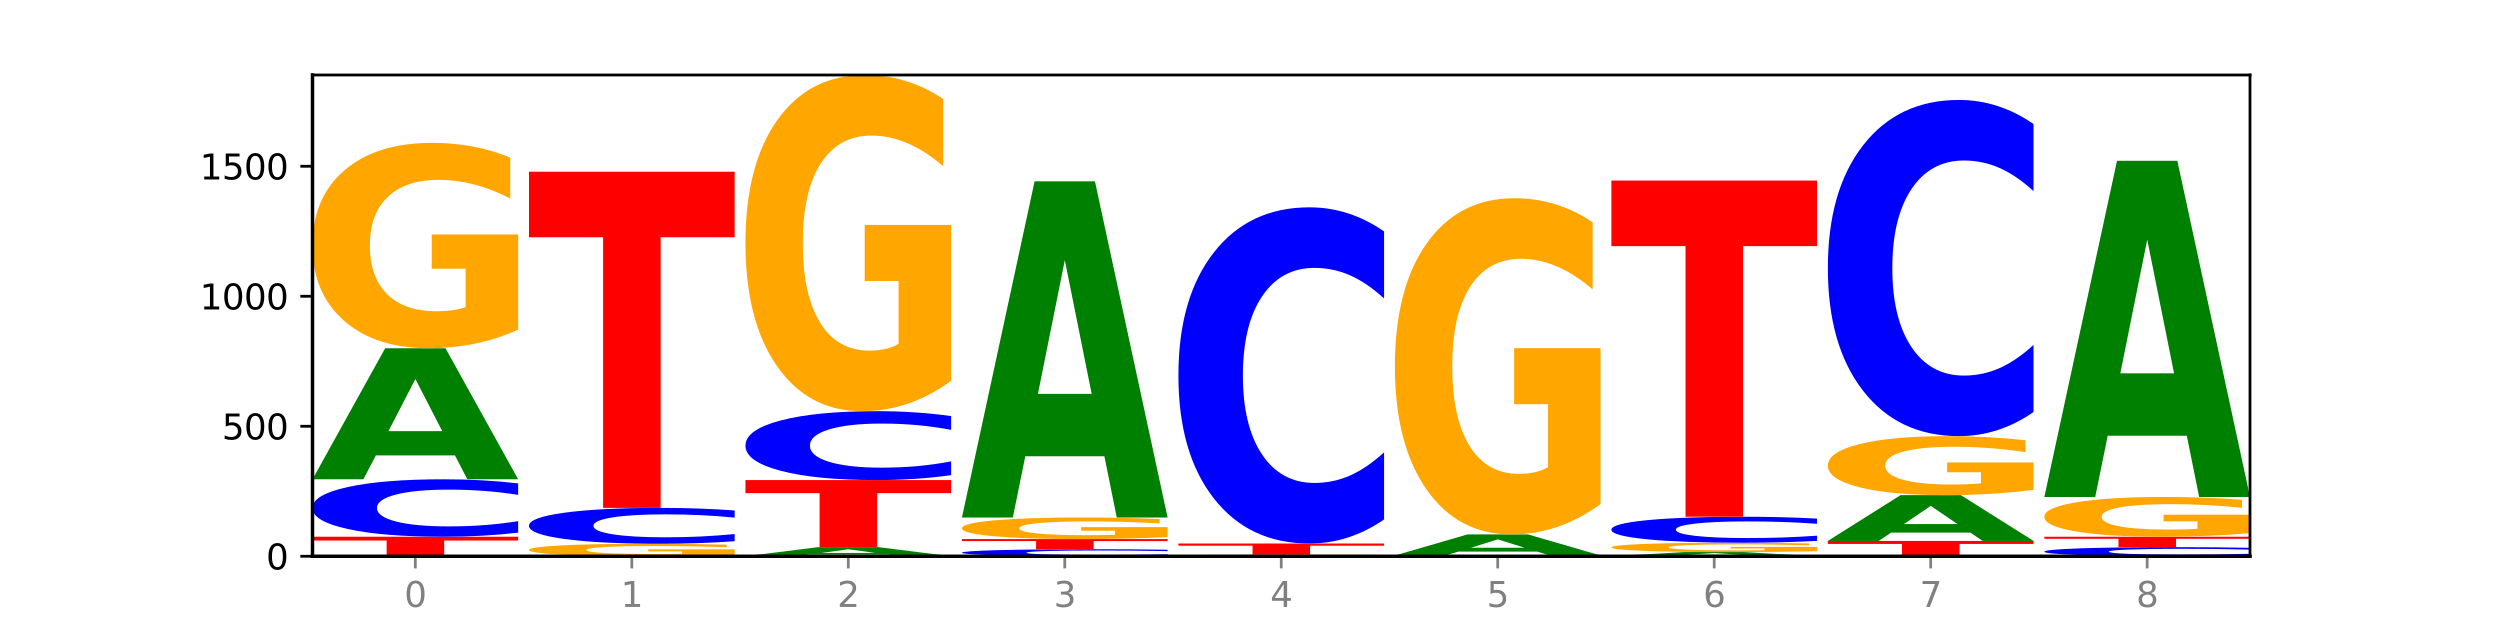
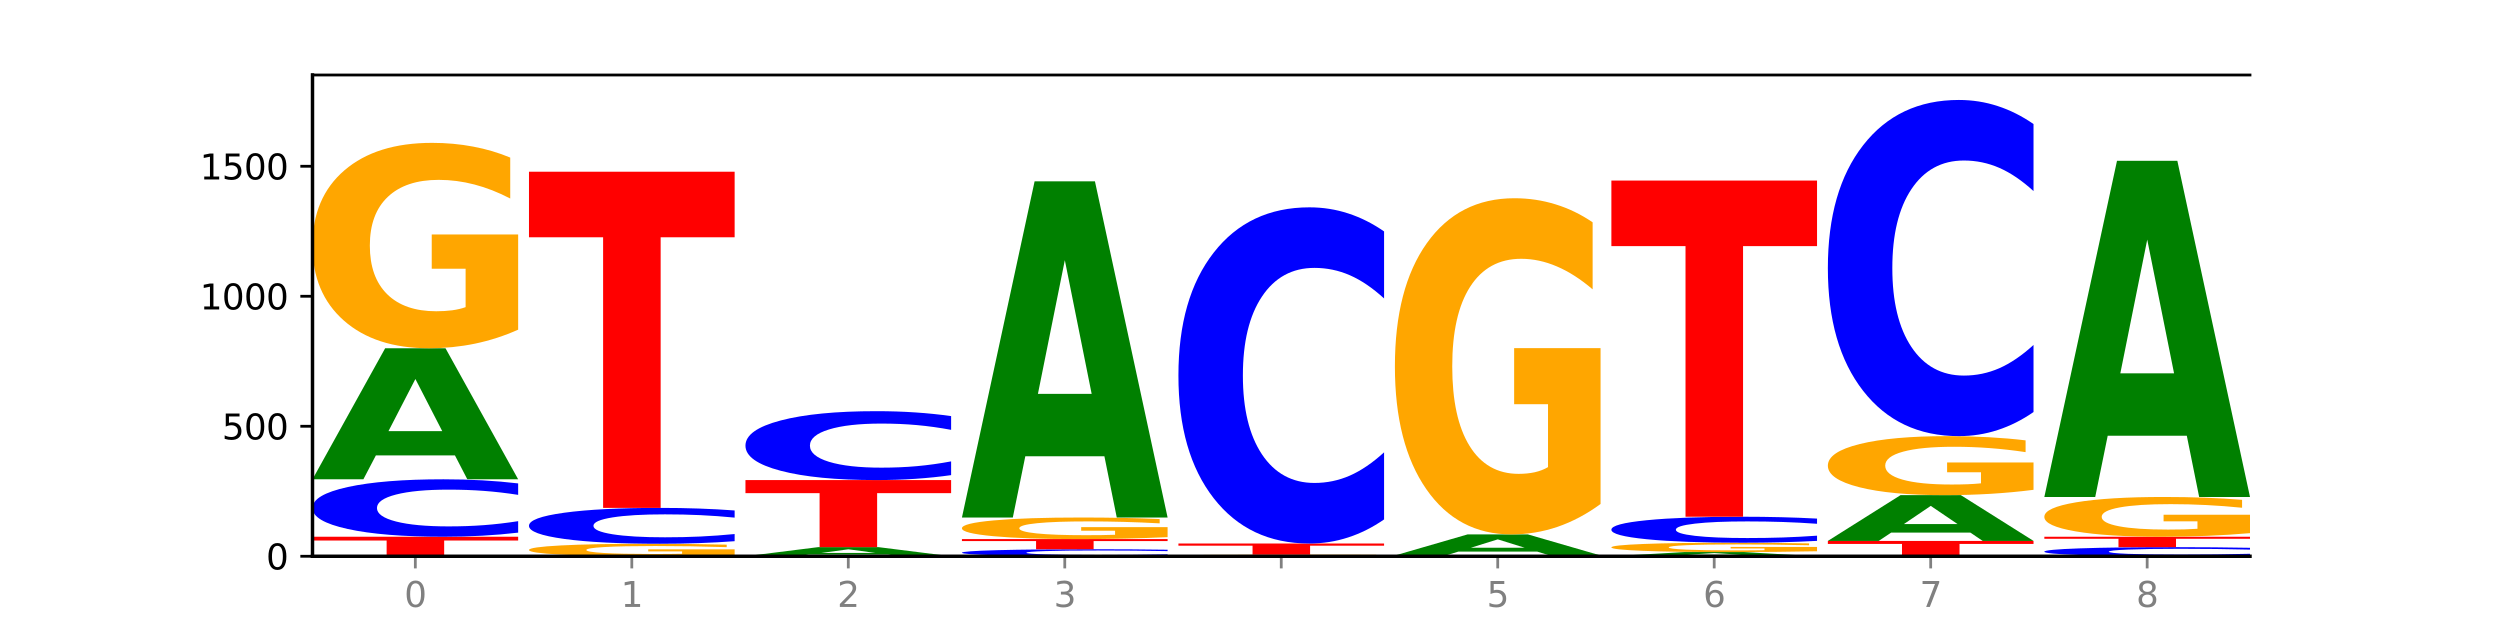
<svg xmlns="http://www.w3.org/2000/svg" xmlns:xlink="http://www.w3.org/1999/xlink" width="720pt" height="180pt" viewBox="0 0 720 180" version="1.1">
  <defs>
    <style type="text/css">*{stroke-linejoin: round; stroke-linecap: butt}</style>
  </defs>
  <g id="figure_1">
    <g id="patch_1">
      <path d="M 0 180  L 720 180  L 720 0  L 0 0  z " style="fill: #ffffff" />
    </g>
    <g id="axes_1">
      <g id="patch_2">
-         <path d="M 90 160.2  L 648 160.2  L 648 21.6  L 90 21.6  z " style="fill: #ffffff" />
+         <path d="M 90 160.2  L 648 160.2  L 648 21.6  L 90 21.6  " style="fill: #ffffff" />
      </g>
      <g id="line2d_1">
        <path d="M 90 160.2  L 648 160.2  " clip-path="url(#pf52902986e)" style="fill: none; stroke: #000000; stroke-width: 0.5; stroke-linecap: square" />
      </g>
      <g id="patch_3">
        <path d="M 90 154.584  L 149.229 154.584  L 149.229 155.679  L 127.92 155.679  L 127.92 160.2  L 111.35 160.2  L 111.35 155.679  L 90 155.679  L 90 154.584  z " clip-path="url(#pf52902986e)" style="fill: #ff0000" />
      </g>
      <g id="patch_4">
        <path d="M 149.229 153.398  Q 144.275 153.986 138.917 154.283  Q 133.56 154.584 127.725 154.584  Q 110.325 154.584 100.163 152.355  Q 90 150.127 90 146.315  Q 90 142.49 100.163 140.265  Q 110.325 138.036 127.725 138.036  Q 133.56 138.036 138.917 138.337  Q 144.275 138.634 149.229 139.222  L 149.229 142.521  Q 144.23 141.741 139.38 141.379  Q 134.53 141.017 129.173 141.017  Q 119.562 141.017 114.056 142.429  Q 108.564 143.837 108.564 146.315  Q 108.564 148.783 114.056 150.195  Q 119.562 151.603 129.173 151.603  Q 134.53 151.603 139.38 151.241  Q 144.23 150.875 149.229 150.096  L 149.229 153.398  z " clip-path="url(#pf52902986e)" style="fill: #0000ff" />
      </g>
      <g id="patch_5">
        <path d="M 131.028 131.161  L 108.249 131.161  L 104.653 138.036  L 90 138.036  L 110.926 100.297  L 128.303 100.297  L 149.229 138.036  L 134.588 138.036  L 131.028 131.161  z M 111.882 124.157  L 127.359 124.157  L 119.633 109.146  L 111.882 124.157  z " clip-path="url(#pf52902986e)" style="fill: #008000" />
      </g>
      <g id="patch_6">
        <path d="M 149.229 94.945  Q 143.256 97.621 136.831 98.965  Q 130.406 100.297 123.557 100.297  Q 108.079 100.297 99.04 92.33  Q 90 84.363 90 70.739  Q 90 56.955 99.199 49.049  Q 108.411 41.143 124.433 41.143  Q 130.605 41.143 136.26 42.219  Q 141.928 43.282 146.946 45.383  L 146.946 57.175  Q 141.769 54.475 136.645 53.143  Q 131.521 51.799 126.371 51.799  Q 116.84 51.799 111.677 56.711  Q 106.513 61.611 106.513 70.739  Q 106.513 79.781 111.491 84.718  Q 116.469 89.642 125.628 89.642  Q 128.123 89.642 130.26 89.361  Q 132.397 89.068 134.097 88.457  L 134.097 77.386  L 124.34 77.386  L 124.34 67.525  L 149.229 67.525  L 149.229 94.945  z " clip-path="url(#pf52902986e)" style="fill: #ffa600" />
      </g>
      <g id="patch_7">
        <path d="M 211.575 159.875  Q 205.602 160.037 199.177 160.119  Q 192.753 160.2 185.903 160.2  Q 170.426 160.2 161.386 159.716  Q 152.346 159.232 152.346 158.404  Q 152.346 157.567 161.545 157.086  Q 170.758 156.606 186.779 156.606  Q 192.952 156.606 198.607 156.671  Q 204.275 156.736 209.292 156.863  L 209.292 157.58  Q 204.115 157.416 198.992 157.335  Q 193.868 157.253 188.717 157.253  Q 179.187 157.253 174.023 157.552  Q 168.859 157.849 168.859 158.404  Q 168.859 158.953 173.837 159.253  Q 178.815 159.553 187.974 159.553  Q 190.47 159.553 192.607 159.536  Q 194.744 159.518 196.443 159.481  L 196.443 158.808  L 186.686 158.808  L 186.686 158.209  L 211.575 158.209  L 211.575 159.875  z " clip-path="url(#pf52902986e)" style="fill: #ffa600" />
      </g>
      <g id="patch_8">
        <path d="M 211.575 155.865  Q 206.621 156.232 201.264 156.418  Q 195.906 156.606 190.071 156.606  Q 172.671 156.606 162.509 155.214  Q 152.346 153.822 152.346 151.442  Q 152.346 149.054 162.509 147.664  Q 172.671 146.273 190.071 146.273  Q 195.906 146.273 201.264 146.46  Q 206.621 146.646 211.575 147.013  L 211.575 149.073  Q 206.576 148.586 201.726 148.36  Q 196.876 148.134 191.519 148.134  Q 181.909 148.134 176.402 149.015  Q 170.91 149.895 170.91 151.442  Q 170.91 152.984 176.402 153.865  Q 181.909 154.745 191.519 154.745  Q 196.876 154.745 201.726 154.518  Q 206.576 154.29 211.575 153.803  L 211.575 155.865  z " clip-path="url(#pf52902986e)" style="fill: #0000ff" />
      </g>
      <g id="patch_9">
        <path d="M 152.346 49.455  L 211.575 49.455  L 211.575 68.337  L 190.267 68.337  L 190.267 146.273  L 173.696 146.273  L 173.696 68.337  L 152.346 68.337  L 152.346 49.455  z " clip-path="url(#pf52902986e)" style="fill: #ff0000" />
      </g>
      <g id="patch_10">
        <path d="M 255.721 159.723  L 232.942 159.723  L 229.346 160.2  L 214.693 160.2  L 235.618 157.579  L 252.996 157.579  L 273.922 160.2  L 259.281 160.2  L 255.721 159.723  z M 236.575 159.236  L 252.051 159.236  L 244.325 158.194  L 236.575 159.236  z " clip-path="url(#pf52902986e)" style="fill: #008000" />
      </g>
      <g id="patch_11">
        <path d="M 214.693 138.261  L 273.922 138.261  L 273.922 142.028  L 252.613 142.028  L 252.613 157.579  L 236.043 157.579  L 236.043 142.028  L 214.693 142.028  L 214.693 138.261  z " clip-path="url(#pf52902986e)" style="fill: #ff0000" />
      </g>
      <g id="patch_12">
        <path d="M 273.922 136.838  Q 268.967 137.543 263.61 137.9  Q 258.253 138.261 252.418 138.261  Q 235.018 138.261 224.855 135.588  Q 214.693 132.916 214.693 128.345  Q 214.693 123.759 224.855 121.09  Q 235.018 118.418 252.418 118.418  Q 258.253 118.418 263.61 118.779  Q 268.967 119.135 273.922 119.84  L 273.922 123.796  Q 268.923 122.861 264.073 122.427  Q 259.223 121.992 253.865 121.992  Q 244.255 121.992 238.748 123.685  Q 233.257 125.374 233.257 128.345  Q 233.257 131.305 238.748 132.998  Q 244.255 134.686 253.865 134.686  Q 259.223 134.686 264.073 134.252  Q 268.923 133.813 273.922 132.879  L 273.922 136.838  z " clip-path="url(#pf52902986e)" style="fill: #0000ff" />
      </g>
      <g id="patch_13">
-         <path d="M 273.922 109.658  Q 267.948 114.038 261.524 116.238  Q 255.099 118.418 248.25 118.418  Q 232.772 118.418 223.732 105.378  Q 214.693 92.338 214.693 70.039  Q 214.693 47.479 223.892 34.54  Q 233.104 21.6 249.126 21.6  Q 255.298 21.6 260.953 23.36  Q 266.621 25.1 271.639 28.54  L 271.639 47.839  Q 266.462 43.42 261.338 41.24  Q 256.214 39.04 251.064 39.04  Q 241.533 39.04 236.369 47.079  Q 231.206 55.099 231.206 70.039  Q 231.206 84.839 236.184 92.918  Q 241.161 100.978 250.32 100.978  Q 252.816 100.978 254.953 100.518  Q 257.09 100.038 258.789 99.038  L 258.789 80.919  L 249.033 80.919  L 249.033 64.779  L 273.922 64.779  L 273.922 109.658  z " clip-path="url(#pf52902986e)" style="fill: #ffa600" />
-       </g>
+         </g>
      <g id="patch_14">
        <path d="M 336.268 160.055  Q 331.314 160.127 325.956 160.163  Q 320.599 160.2 314.764 160.2  Q 297.364 160.2 287.202 159.928  Q 277.039 159.655 277.039 159.19  Q 277.039 158.722 287.202 158.451  Q 297.364 158.178 314.764 158.178  Q 320.599 158.178 325.956 158.215  Q 331.314 158.251 336.268 158.323  L 336.268 158.726  Q 331.269 158.631 326.419 158.587  Q 321.569 158.542 316.212 158.542  Q 306.601 158.542 301.095 158.715  Q 295.603 158.887 295.603 159.19  Q 295.603 159.491 301.095 159.664  Q 306.601 159.836 316.212 159.836  Q 321.569 159.836 326.419 159.792  Q 331.269 159.747 336.268 159.652  L 336.268 160.055  z " clip-path="url(#pf52902986e)" style="fill: #0000ff" />
      </g>
      <g id="patch_15">
        <path d="M 277.039 155.258  L 336.268 155.258  L 336.268 155.828  L 314.959 155.828  L 314.959 158.178  L 298.389 158.178  L 298.389 155.828  L 277.039 155.828  L 277.039 155.258  z " clip-path="url(#pf52902986e)" style="fill: #ff0000" />
      </g>
      <g id="patch_16">
        <path d="M 336.268 154.696  Q 330.295 154.977 323.87 155.118  Q 317.445 155.258 310.596 155.258  Q 295.118 155.258 286.079 154.421  Q 277.039 153.584 277.039 152.152  Q 277.039 150.704 286.238 149.874  Q 295.45 149.043 311.472 149.043  Q 317.645 149.043 323.299 149.156  Q 328.967 149.268 333.985 149.489  L 333.985 150.727  Q 328.808 150.444 323.684 150.304  Q 318.561 150.163 313.41 150.163  Q 303.879 150.163 298.716 150.679  Q 293.552 151.193 293.552 152.152  Q 293.552 153.103 298.53 153.621  Q 303.508 154.139 312.667 154.139  Q 315.162 154.139 317.299 154.109  Q 319.437 154.078 321.136 154.014  L 321.136 152.851  L 311.379 152.851  L 311.379 151.815  L 336.268 151.815  L 336.268 154.696  z " clip-path="url(#pf52902986e)" style="fill: #ffa600" />
      </g>
      <g id="patch_17">
        <path d="M 318.067 131.406  L 295.289 131.406  L 291.692 149.043  L 277.039 149.043  L 297.965 52.225  L 315.342 52.225  L 336.268 149.043  L 321.627 149.043  L 318.067 131.406  z M 298.922 113.437  L 314.398 113.437  L 306.672 74.925  L 298.922 113.437  z " clip-path="url(#pf52902986e)" style="fill: #008000" />
      </g>
      <g id="patch_18">
        <path d="M 398.615 160.159  Q 392.641 160.18 386.217 160.19  Q 379.792 160.2 372.942 160.2  Q 357.465 160.2 348.425 160.139  Q 339.385 160.079 339.385 159.976  Q 339.385 159.871 348.584 159.811  Q 357.797 159.751 373.818 159.751  Q 379.991 159.751 385.646 159.759  Q 391.314 159.767 396.331 159.783  L 396.331 159.872  Q 391.154 159.852 386.031 159.842  Q 380.907 159.832 375.757 159.832  Q 366.226 159.832 361.062 159.869  Q 355.898 159.906 355.898 159.976  Q 355.898 160.044 360.876 160.082  Q 365.854 160.119 375.013 160.119  Q 377.509 160.119 379.646 160.117  Q 381.783 160.115 383.482 160.11  L 383.482 160.026  L 373.726 160.026  L 373.726 159.951  L 398.615 159.951  L 398.615 160.159  z " clip-path="url(#pf52902986e)" style="fill: #ffa600" />
      </g>
      <g id="patch_19">
        <path d="M 339.385 156.531  L 398.615 156.531  L 398.615 157.159  L 377.306 157.159  L 377.306 159.751  L 360.735 159.751  L 360.735 157.159  L 339.385 157.159  L 339.385 156.531  z " clip-path="url(#pf52902986e)" style="fill: #ff0000" />
      </g>
      <g id="patch_20">
        <path d="M 398.615 149.591  Q 393.66 153.031 388.303 154.771  Q 382.945 156.531 377.111 156.531  Q 359.71 156.531 349.548 143.491  Q 339.385 130.452 339.385 108.152  Q 339.385 85.773 349.548 72.753  Q 359.71 59.713 377.111 59.713  Q 382.945 59.713 388.303 61.473  Q 393.66 63.213 398.615 66.653  L 398.615 85.953  Q 393.615 81.393 388.765 79.273  Q 383.915 77.153 378.558 77.153  Q 368.948 77.153 363.441 85.413  Q 357.95 93.652 357.95 108.152  Q 357.95 122.592 363.441 130.852  Q 368.948 139.091 378.558 139.091  Q 383.915 139.091 388.765 136.971  Q 393.615 134.831 398.615 130.272  L 398.615 149.591  z " clip-path="url(#pf52902986e)" style="fill: #0000ff" />
      </g>
      <g id="patch_21">
        <path d="M 460.961 160.184  Q 456.006 160.192 450.649 160.196  Q 445.292 160.2 439.457 160.2  Q 422.057 160.2 411.894 160.17  Q 401.732 160.139 401.732 160.088  Q 401.732 160.036 411.894 160.006  Q 422.057 159.975 439.457 159.975  Q 445.292 159.975 450.649 159.979  Q 456.006 159.983 460.961 159.991  L 460.961 160.036  Q 455.962 160.026 451.112 160.021  Q 446.262 160.016 440.904 160.016  Q 431.294 160.016 425.788 160.035  Q 420.296 160.054 420.296 160.088  Q 420.296 160.121 425.788 160.14  Q 431.294 160.16 440.904 160.16  Q 446.262 160.16 451.112 160.155  Q 455.962 160.15 460.961 160.139  L 460.961 160.184  z " clip-path="url(#pf52902986e)" style="fill: #0000ff" />
      </g>
      <g id="patch_22">
        <path d="M 442.76 158.87  L 419.981 158.87  L 416.385 159.975  L 401.732 159.975  L 422.658 153.91  L 440.035 153.91  L 460.961 159.975  L 446.32 159.975  L 442.76 158.87  z M 423.614 157.745  L 439.091 157.745  L 431.365 155.332  L 423.614 157.745  z " clip-path="url(#pf52902986e)" style="fill: #008000" />
      </g>
      <g id="patch_23">
        <path d="M 460.961 145.15  Q 454.988 149.53 448.563 151.73  Q 442.138 153.91 435.289 153.91  Q 419.811 153.91 410.772 140.871  Q 401.732 127.831 401.732 105.531  Q 401.732 82.972 410.931 70.032  Q 420.143 57.092 436.165 57.092  Q 442.337 57.092 447.992 58.852  Q 453.66 60.592 458.678 64.032  L 458.678 83.332  Q 453.501 78.912 448.377 76.732  Q 443.253 74.532 438.103 74.532  Q 428.572 74.532 423.408 82.572  Q 418.245 90.592 418.245 105.531  Q 418.245 120.331 423.223 128.411  Q 428.2 136.471 437.36 136.471  Q 439.855 136.471 441.992 136.011  Q 444.129 135.531 445.828 134.531  L 445.828 116.411  L 436.072 116.411  L 436.072 100.271  L 460.961 100.271  L 460.961 145.15  z " clip-path="url(#pf52902986e)" style="fill: #ffa600" />
      </g>
      <g id="patch_24">
        <path d="M 505.106 159.982  L 482.328 159.982  L 478.731 160.2  L 464.078 160.2  L 485.004 159.002  L 502.382 159.002  L 523.307 160.2  L 508.667 160.2  L 505.106 159.982  z M 485.961 159.759  L 501.437 159.759  L 493.711 159.283  L 485.961 159.759  z " clip-path="url(#pf52902986e)" style="fill: #008000" />
      </g>
      <g id="patch_25">
        <path d="M 523.307 158.758  Q 517.334 158.88 510.909 158.941  Q 504.485 159.002 497.635 159.002  Q 482.158 159.002 473.118 158.639  Q 464.078 158.276 464.078 157.655  Q 464.078 157.027 473.277 156.667  Q 482.489 156.306 498.511 156.306  Q 504.684 156.306 510.338 156.355  Q 516.007 156.404 521.024 156.5  L 521.024 157.037  Q 515.847 156.914 510.723 156.853  Q 505.6 156.792 500.449 156.792  Q 490.918 156.792 485.755 157.016  Q 480.591 157.239 480.591 157.655  Q 480.591 158.067 485.569 158.292  Q 490.547 158.516 499.706 158.516  Q 502.201 158.516 504.339 158.504  Q 506.476 158.49 508.175 158.462  L 508.175 157.958  L 498.418 157.958  L 498.418 157.509  L 523.307 157.509  L 523.307 158.758  z " clip-path="url(#pf52902986e)" style="fill: #ffa600" />
      </g>
      <g id="patch_26">
        <path d="M 523.307 155.77  Q 518.353 156.036 512.996 156.17  Q 507.638 156.306 501.803 156.306  Q 484.403 156.306 474.241 155.298  Q 464.078 154.289 464.078 152.565  Q 464.078 150.834 474.241 149.827  Q 484.403 148.818 501.803 148.818  Q 507.638 148.818 512.996 148.955  Q 518.353 149.089 523.307 149.355  L 523.307 150.848  Q 518.308 150.495 513.458 150.331  Q 508.608 150.167 503.251 150.167  Q 493.641 150.167 488.134 150.806  Q 482.642 151.443 482.642 152.565  Q 482.642 153.681 488.134 154.32  Q 493.641 154.958 503.251 154.958  Q 508.608 154.958 513.458 154.794  Q 518.308 154.628 523.307 154.275  L 523.307 155.77  z " clip-path="url(#pf52902986e)" style="fill: #0000ff" />
      </g>
      <g id="patch_27">
        <path d="M 464.078 52.001  L 523.307 52.001  L 523.307 70.883  L 501.999 70.883  L 501.999 148.818  L 485.428 148.818  L 485.428 70.883  L 464.078 70.883  L 464.078 52.001  z " clip-path="url(#pf52902986e)" style="fill: #ff0000" />
      </g>
      <g id="patch_28">
        <path d="M 526.425 155.782  L 585.654 155.782  L 585.654 156.644  L 564.345 156.644  L 564.345 160.2  L 547.775 160.2  L 547.775 156.644  L 526.425 156.644  L 526.425 155.782  z " clip-path="url(#pf52902986e)" style="fill: #ff0000" />
      </g>
      <g id="patch_29">
        <path d="M 567.453 153.381  L 544.674 153.381  L 541.077 155.782  L 526.425 155.782  L 547.35 142.604  L 564.728 142.604  L 585.654 155.782  L 571.013 155.782  L 567.453 153.381  z M 548.307 150.936  L 563.783 150.936  L 556.057 145.693  L 548.307 150.936  z " clip-path="url(#pf52902986e)" style="fill: #008000" />
      </g>
      <g id="patch_30">
        <path d="M 585.654 141.066  Q 579.68 141.835 573.256 142.221  Q 566.831 142.604 559.982 142.604  Q 544.504 142.604 535.464 140.314  Q 526.425 138.025 526.425 134.11  Q 526.425 130.15 535.624 127.878  Q 544.836 125.606 560.858 125.606  Q 567.03 125.606 572.685 125.915  Q 578.353 126.221 583.37 126.825  L 583.37 130.213  Q 578.194 129.437 573.07 129.054  Q 567.946 128.668 562.796 128.668  Q 553.265 128.668 548.101 130.079  Q 542.938 131.487 542.938 134.11  Q 542.938 136.708 547.915 138.127  Q 552.893 139.542 562.052 139.542  Q 564.548 139.542 566.685 139.461  Q 568.822 139.377 570.521 139.201  L 570.521 136.02  L 560.765 136.02  L 560.765 133.187  L 585.654 133.187  L 585.654 141.066  z " clip-path="url(#pf52902986e)" style="fill: #ffa600" />
      </g>
      <g id="patch_31">
        <path d="M 585.654 118.666  Q 580.699 122.106 575.342 123.846  Q 569.985 125.606 564.15 125.606  Q 546.75 125.606 536.587 112.566  Q 526.425 99.527 526.425 77.227  Q 526.425 54.848 536.587 41.828  Q 546.75 28.788 564.15 28.788  Q 569.985 28.788 575.342 30.548  Q 580.699 32.288 585.654 35.728  L 585.654 55.028  Q 580.654 50.468 575.805 48.348  Q 570.955 46.228 565.597 46.228  Q 555.987 46.228 550.48 54.488  Q 544.989 62.728 544.989 77.227  Q 544.989 91.667 550.48 99.927  Q 555.987 108.167 565.597 108.167  Q 570.955 108.167 575.805 106.047  Q 580.654 103.907 585.654 99.347  L 585.654 118.666  z " clip-path="url(#pf52902986e)" style="fill: #0000ff" />
      </g>
      <g id="patch_32">
        <path d="M 648 160.012  Q 643.046 160.105 637.688 160.152  Q 632.331 160.2 626.496 160.2  Q 609.096 160.2 598.933 159.847  Q 588.771 159.494 588.771 158.89  Q 588.771 158.285 598.933 157.932  Q 609.096 157.579 626.496 157.579  Q 632.331 157.579 637.688 157.627  Q 643.046 157.674 648 157.767  L 648 158.29  Q 643.001 158.166 638.151 158.109  Q 633.301 158.051 627.944 158.051  Q 618.333 158.051 612.827 158.275  Q 607.335 158.498 607.335 158.89  Q 607.335 159.281 612.827 159.505  Q 618.333 159.728 627.944 159.728  Q 633.301 159.728 638.151 159.671  Q 643.001 159.613 648 159.489  L 648 160.012  z " clip-path="url(#pf52902986e)" style="fill: #0000ff" />
      </g>
      <g id="patch_33">
        <path d="M 588.771 154.584  L 648 154.584  L 648 155.168  L 626.691 155.168  L 626.691 157.579  L 610.121 157.579  L 610.121 155.168  L 588.771 155.168  L 588.771 154.584  z " clip-path="url(#pf52902986e)" style="fill: #ff0000" />
      </g>
      <g id="patch_34">
        <path d="M 648 153.548  Q 642.027 154.066 635.602 154.326  Q 629.177 154.584 622.328 154.584  Q 606.85 154.584 597.811 153.041  Q 588.771 151.498 588.771 148.859  Q 588.771 146.19 597.97 144.659  Q 607.182 143.128 623.204 143.128  Q 629.376 143.128 635.031 143.336  Q 640.699 143.542 645.717 143.949  L 645.717 146.233  Q 640.54 145.71 635.416 145.452  Q 630.292 145.191 625.142 145.191  Q 615.611 145.191 610.448 146.143  Q 605.284 147.092 605.284 148.859  Q 605.284 150.611 610.262 151.567  Q 615.24 152.52 624.399 152.52  Q 626.894 152.52 629.031 152.466  Q 631.168 152.409 632.868 152.291  L 632.868 150.147  L 623.111 150.147  L 623.111 148.237  L 648 148.237  L 648 153.548  z " clip-path="url(#pf52902986e)" style="fill: #ffa600" />
      </g>
      <g id="patch_35">
        <path d="M 629.799 125.491  L 607.02 125.491  L 603.424 143.128  L 588.771 143.128  L 609.697 46.31  L 627.074 46.31  L 648 143.128  L 633.359 143.128  L 629.799 125.491  z M 610.653 107.521  L 626.13 107.521  L 618.404 69.01  L 610.653 107.521  z " clip-path="url(#pf52902986e)" style="fill: #008000" />
      </g>
      <g id="matplotlib.axis_1">
        <g id="xtick_1">
          <g id="line2d_2">
            <defs>
              <path id="m156c348d3c" d="M 0 0  L 0 3.5  " style="stroke: #808080; stroke-width: 0.8" />
            </defs>
            <g>
              <use xlink:href="#m156c348d3c" x="119.615" y="160.2" style="fill: #808080; stroke: #808080; stroke-width: 0.8" />
            </g>
          </g>
          <g id="text_1">
            <g style="fill: #808080" transform="translate(116.433 174.798) scale(0.1 -0.1)">
              <defs>
                <path id="DejaVuSans-30" d="M 2034 4250  Q 1547 4250 1301 3770  Q 1056 3291 1056 2328  Q 1056 1369 1301 889  Q 1547 409 2034 409  Q 2525 409 2770 889  Q 3016 1369 3016 2328  Q 3016 3291 2770 3770  Q 2525 4250 2034 4250  z M 2034 4750  Q 2819 4750 3233 4129  Q 3647 3509 3647 2328  Q 3647 1150 3233 529  Q 2819 -91 2034 -91  Q 1250 -91 836 529  Q 422 1150 422 2328  Q 422 3509 836 4129  Q 1250 4750 2034 4750  z " transform="scale(0.016)" />
              </defs>
              <use xlink:href="#DejaVuSans-30" />
            </g>
          </g>
        </g>
        <g id="xtick_2">
          <g id="line2d_3">
            <g>
              <use xlink:href="#m156c348d3c" x="181.961" y="160.2" style="fill: #808080; stroke: #808080; stroke-width: 0.8" />
            </g>
          </g>
          <g id="text_2">
            <g style="fill: #808080" transform="translate(178.78 174.798) scale(0.1 -0.1)">
              <defs>
                <path id="DejaVuSans-31" d="M 794 531  L 1825 531  L 1825 4091  L 703 3866  L 703 4441  L 1819 4666  L 2450 4666  L 2450 531  L 3481 531  L 3481 0  L 794 0  L 794 531  z " transform="scale(0.016)" />
              </defs>
              <use xlink:href="#DejaVuSans-31" />
            </g>
          </g>
        </g>
        <g id="xtick_3">
          <g id="line2d_4">
            <g>
              <use xlink:href="#m156c348d3c" x="244.307" y="160.2" style="fill: #808080; stroke: #808080; stroke-width: 0.8" />
            </g>
          </g>
          <g id="text_3">
            <g style="fill: #808080" transform="translate(241.126 174.798) scale(0.1 -0.1)">
              <defs>
                <path id="DejaVuSans-32" d="M 1228 531  L 3431 531  L 3431 0  L 469 0  L 469 531  Q 828 903 1448 1529  Q 2069 2156 2228 2338  Q 2531 2678 2651 2914  Q 2772 3150 2772 3378  Q 2772 3750 2511 3984  Q 2250 4219 1831 4219  Q 1534 4219 1204 4116  Q 875 4013 500 3803  L 500 4441  Q 881 4594 1212 4672  Q 1544 4750 1819 4750  Q 2544 4750 2975 4387  Q 3406 4025 3406 3419  Q 3406 3131 3298 2873  Q 3191 2616 2906 2266  Q 2828 2175 2409 1742  Q 1991 1309 1228 531  z " transform="scale(0.016)" />
              </defs>
              <use xlink:href="#DejaVuSans-32" />
            </g>
          </g>
        </g>
        <g id="xtick_4">
          <g id="line2d_5">
            <g>
              <use xlink:href="#m156c348d3c" x="306.654" y="160.2" style="fill: #808080; stroke: #808080; stroke-width: 0.8" />
            </g>
          </g>
          <g id="text_4">
            <g style="fill: #808080" transform="translate(303.472 174.798) scale(0.1 -0.1)">
              <defs>
                <path id="DejaVuSans-33" d="M 2597 2516  Q 3050 2419 3304 2112  Q 3559 1806 3559 1356  Q 3559 666 3084 287  Q 2609 -91 1734 -91  Q 1441 -91 1130 -33  Q 819 25 488 141  L 488 750  Q 750 597 1062 519  Q 1375 441 1716 441  Q 2309 441 2620 675  Q 2931 909 2931 1356  Q 2931 1769 2642 2001  Q 2353 2234 1838 2234  L 1294 2234  L 1294 2753  L 1863 2753  Q 2328 2753 2575 2939  Q 2822 3125 2822 3475  Q 2822 3834 2567 4026  Q 2313 4219 1838 4219  Q 1578 4219 1281 4162  Q 984 4106 628 3988  L 628 4550  Q 988 4650 1302 4700  Q 1616 4750 1894 4750  Q 2613 4750 3031 4423  Q 3450 4097 3450 3541  Q 3450 3153 3228 2886  Q 3006 2619 2597 2516  z " transform="scale(0.016)" />
              </defs>
              <use xlink:href="#DejaVuSans-33" />
            </g>
          </g>
        </g>
        <g id="xtick_5">
          <g id="line2d_6">
            <g>
              <use xlink:href="#m156c348d3c" x="369" y="160.2" style="fill: #808080; stroke: #808080; stroke-width: 0.8" />
            </g>
          </g>
          <g id="text_5">
            <g style="fill: #808080" transform="translate(365.819 174.798) scale(0.1 -0.1)">
              <defs>
-                 <path id="DejaVuSans-34" d="M 2419 4116  L 825 1625  L 2419 1625  L 2419 4116  z M 2253 4666  L 3047 4666  L 3047 1625  L 3713 1625  L 3713 1100  L 3047 1100  L 3047 0  L 2419 0  L 2419 1100  L 313 1100  L 313 1709  L 2253 4666  z " transform="scale(0.016)" />
-               </defs>
+                 </defs>
              <use xlink:href="#DejaVuSans-34" />
            </g>
          </g>
        </g>
        <g id="xtick_6">
          <g id="line2d_7">
            <g>
              <use xlink:href="#m156c348d3c" x="431.346" y="160.2" style="fill: #808080; stroke: #808080; stroke-width: 0.8" />
            </g>
          </g>
          <g id="text_6">
            <g style="fill: #808080" transform="translate(428.165 174.798) scale(0.1 -0.1)">
              <defs>
                <path id="DejaVuSans-35" d="M 691 4666  L 3169 4666  L 3169 4134  L 1269 4134  L 1269 2991  Q 1406 3038 1543 3061  Q 1681 3084 1819 3084  Q 2600 3084 3056 2656  Q 3513 2228 3513 1497  Q 3513 744 3044 326  Q 2575 -91 1722 -91  Q 1428 -91 1123 -41  Q 819 9 494 109  L 494 744  Q 775 591 1075 516  Q 1375 441 1709 441  Q 2250 441 2565 725  Q 2881 1009 2881 1497  Q 2881 1984 2565 2268  Q 2250 2553 1709 2553  Q 1456 2553 1204 2497  Q 953 2441 691 2322  L 691 4666  z " transform="scale(0.016)" />
              </defs>
              <use xlink:href="#DejaVuSans-35" />
            </g>
          </g>
        </g>
        <g id="xtick_7">
          <g id="line2d_8">
            <g>
              <use xlink:href="#m156c348d3c" x="493.693" y="160.2" style="fill: #808080; stroke: #808080; stroke-width: 0.8" />
            </g>
          </g>
          <g id="text_7">
            <g style="fill: #808080" transform="translate(490.511 174.798) scale(0.1 -0.1)">
              <defs>
                <path id="DejaVuSans-36" d="M 2113 2584  Q 1688 2584 1439 2293  Q 1191 2003 1191 1497  Q 1191 994 1439 701  Q 1688 409 2113 409  Q 2538 409 2786 701  Q 3034 994 3034 1497  Q 3034 2003 2786 2293  Q 2538 2584 2113 2584  z M 3366 4563  L 3366 3988  Q 3128 4100 2886 4159  Q 2644 4219 2406 4219  Q 1781 4219 1451 3797  Q 1122 3375 1075 2522  Q 1259 2794 1537 2939  Q 1816 3084 2150 3084  Q 2853 3084 3261 2657  Q 3669 2231 3669 1497  Q 3669 778 3244 343  Q 2819 -91 2113 -91  Q 1303 -91 875 529  Q 447 1150 447 2328  Q 447 3434 972 4092  Q 1497 4750 2381 4750  Q 2619 4750 2861 4703  Q 3103 4656 3366 4563  z " transform="scale(0.016)" />
              </defs>
              <use xlink:href="#DejaVuSans-36" />
            </g>
          </g>
        </g>
        <g id="xtick_8">
          <g id="line2d_9">
            <g>
              <use xlink:href="#m156c348d3c" x="556.039" y="160.2" style="fill: #808080; stroke: #808080; stroke-width: 0.8" />
            </g>
          </g>
          <g id="text_8">
            <g style="fill: #808080" transform="translate(552.858 174.798) scale(0.1 -0.1)">
              <defs>
                <path id="DejaVuSans-37" d="M 525 4666  L 3525 4666  L 3525 4397  L 1831 0  L 1172 0  L 2766 4134  L 525 4134  L 525 4666  z " transform="scale(0.016)" />
              </defs>
              <use xlink:href="#DejaVuSans-37" />
            </g>
          </g>
        </g>
        <g id="xtick_9">
          <g id="line2d_10">
            <g>
              <use xlink:href="#m156c348d3c" x="618.385" y="160.2" style="fill: #808080; stroke: #808080; stroke-width: 0.8" />
            </g>
          </g>
          <g id="text_9">
            <g style="fill: #808080" transform="translate(615.204 174.798) scale(0.1 -0.1)">
              <defs>
                <path id="DejaVuSans-38" d="M 2034 2216  Q 1584 2216 1326 1975  Q 1069 1734 1069 1313  Q 1069 891 1326 650  Q 1584 409 2034 409  Q 2484 409 2743 651  Q 3003 894 3003 1313  Q 3003 1734 2745 1975  Q 2488 2216 2034 2216  z M 1403 2484  Q 997 2584 770 2862  Q 544 3141 544 3541  Q 544 4100 942 4425  Q 1341 4750 2034 4750  Q 2731 4750 3128 4425  Q 3525 4100 3525 3541  Q 3525 3141 3298 2862  Q 3072 2584 2669 2484  Q 3125 2378 3379 2068  Q 3634 1759 3634 1313  Q 3634 634 3220 271  Q 2806 -91 2034 -91  Q 1263 -91 848 271  Q 434 634 434 1313  Q 434 1759 690 2068  Q 947 2378 1403 2484  z M 1172 3481  Q 1172 3119 1398 2916  Q 1625 2713 2034 2713  Q 2441 2713 2670 2916  Q 2900 3119 2900 3481  Q 2900 3844 2670 4047  Q 2441 4250 2034 4250  Q 1625 4250 1398 4047  Q 1172 3844 1172 3481  z " transform="scale(0.016)" />
              </defs>
              <use xlink:href="#DejaVuSans-38" />
            </g>
          </g>
        </g>
      </g>
      <g id="matplotlib.axis_2">
        <g id="ytick_1">
          <g id="line2d_11">
            <defs>
              <path id="m5a82ddd705" d="M 0 0  L -3.5 0  " style="stroke: #000000; stroke-width: 0.8" />
            </defs>
            <g>
              <use xlink:href="#m5a82ddd705" x="90" y="160.2" style="stroke: #000000; stroke-width: 0.8" />
            </g>
          </g>
          <g id="text_10">
            <g transform="translate(76.638 163.999) scale(0.1 -0.1)">
              <use xlink:href="#DejaVuSans-30" />
            </g>
          </g>
        </g>
        <g id="ytick_2">
          <g id="line2d_12">
            <g>
              <use xlink:href="#m5a82ddd705" x="90" y="122.761" style="stroke: #000000; stroke-width: 0.8" />
            </g>
          </g>
          <g id="text_11">
            <g transform="translate(63.913 126.56) scale(0.1 -0.1)">
              <use xlink:href="#DejaVuSans-35" />
              <use xlink:href="#DejaVuSans-30" x="63.623" />
              <use xlink:href="#DejaVuSans-30" x="127.246" />
            </g>
          </g>
        </g>
        <g id="ytick_3">
          <g id="line2d_13">
            <g>
              <use xlink:href="#m5a82ddd705" x="90" y="85.322" style="stroke: #000000; stroke-width: 0.8" />
            </g>
          </g>
          <g id="text_12">
            <g transform="translate(57.55 89.121) scale(0.1 -0.1)">
              <use xlink:href="#DejaVuSans-31" />
              <use xlink:href="#DejaVuSans-30" x="63.623" />
              <use xlink:href="#DejaVuSans-30" x="127.246" />
              <use xlink:href="#DejaVuSans-30" x="190.869" />
            </g>
          </g>
        </g>
        <g id="ytick_4">
          <g id="line2d_14">
            <g>
              <use xlink:href="#m5a82ddd705" x="90" y="47.882" style="stroke: #000000; stroke-width: 0.8" />
            </g>
          </g>
          <g id="text_13">
            <g transform="translate(57.55 51.682) scale(0.1 -0.1)">
              <use xlink:href="#DejaVuSans-31" />
              <use xlink:href="#DejaVuSans-35" x="63.623" />
              <use xlink:href="#DejaVuSans-30" x="127.246" />
              <use xlink:href="#DejaVuSans-30" x="190.869" />
            </g>
          </g>
        </g>
      </g>
      <g id="patch_36">
        <path d="M 90 160.2  L 90 21.6  " style="fill: none; stroke: #000000; stroke-linejoin: miter; stroke-linecap: square" />
      </g>
      <g id="patch_37">
-         <path d="M 648 160.2  L 648 21.6  " style="fill: none; stroke: #000000; stroke-width: 0.8; stroke-linejoin: miter; stroke-linecap: square" />
-       </g>
+         </g>
      <g id="patch_38">
        <path d="M 90 160.2  L 648 160.2  " style="fill: none; stroke: #000000; stroke-linejoin: miter; stroke-linecap: square" />
      </g>
      <g id="patch_39">
        <path d="M 90 21.6  L 648 21.6  " style="fill: none; stroke: #000000; stroke-width: 0.8; stroke-linejoin: miter; stroke-linecap: square" />
      </g>
    </g>
  </g>
  <defs>
    <clipPath id="pf52902986e">
      <rect x="90" y="21.6" width="558" height="138.6" />
    </clipPath>
  </defs>
</svg>